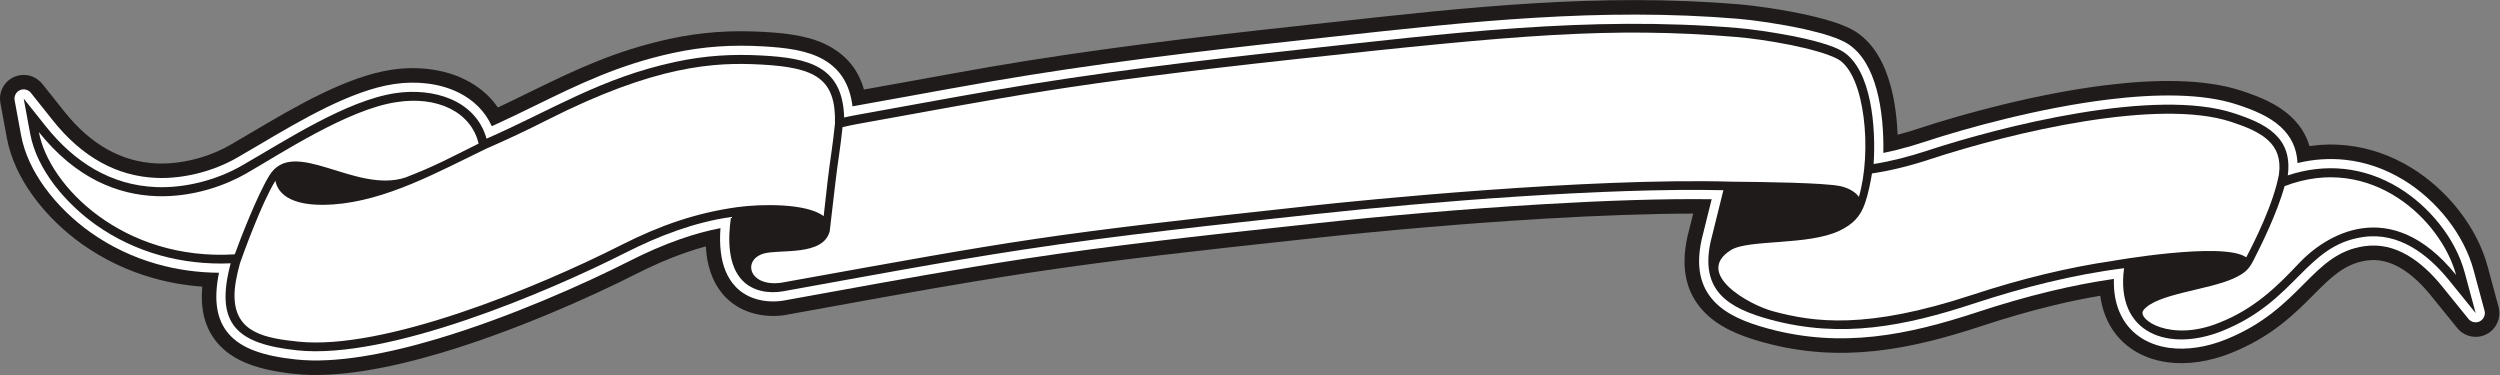
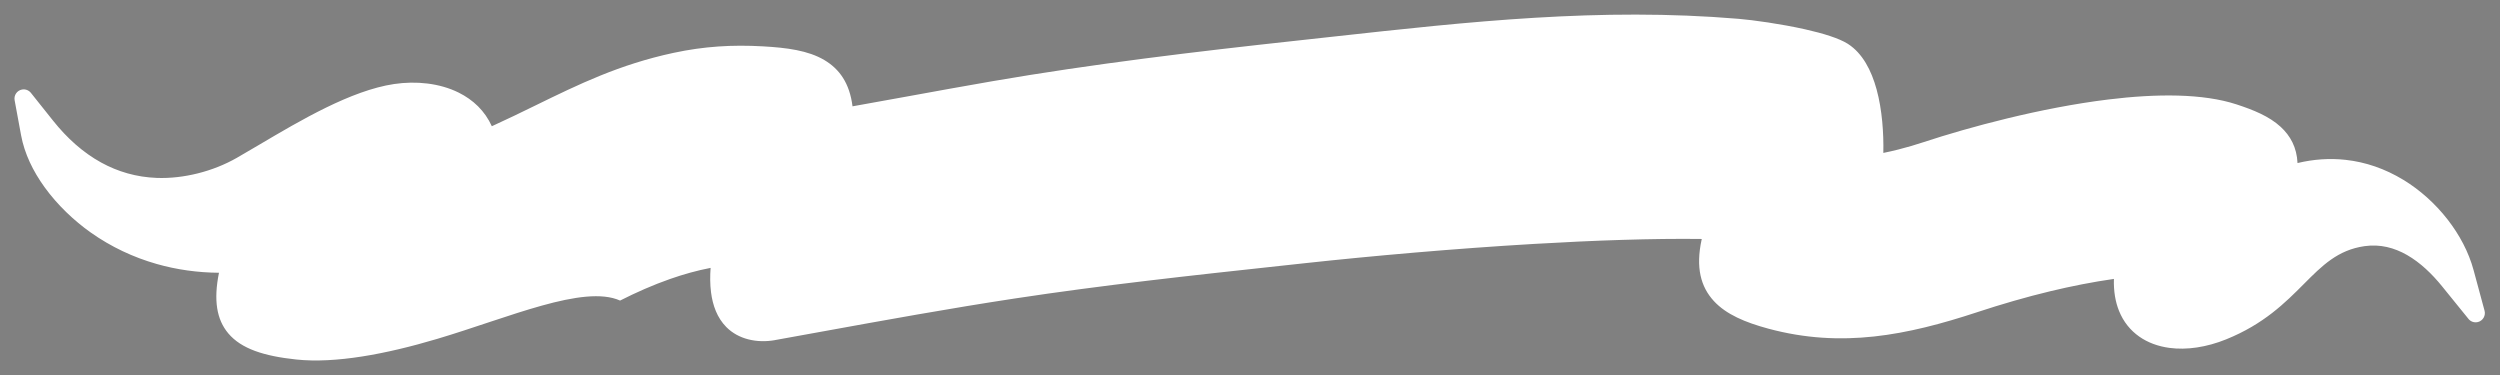
<svg xmlns="http://www.w3.org/2000/svg" viewBox="0 0 900.667 135.093" height="135.093" width="900.667" xml:space="preserve" id="svg2" version="1.1">
  <rect x="0" y="0" width="900.667" height="135.093" fill="#808080" stroke="none" />
  <defs id="defs6" />
  <g transform="matrix(1.333,0,0,-1.333,0,135.093)" id="g10">
    <g transform="scale(0.1)" id="g12">
-       <path id="path14" style="fill:#1e1b1a;fill-opacity:1;fill-rule:evenodd;stroke:none" d="m 546.738,238.824 c -45.605,3.254 -90.543,11.035 -134.117,23.457 C 345.512,281.402 281.391,311.5 222.754,352.926 174.648,386.902 126.313,432.527 88.434,485.047 54.492,532.09 28.785,585.004 18.496,640.816 L 1.059,735.387 c -6.375,34.781 16.652,68.144 51.43,74.515 24.059,4.411 47.434,-5.246 61.672,-23.125 l 0.055,0.047 59.93,-75.203 c 34.476,-43.262 73.867,-78.848 118.359,-103.25 39.738,-21.801 83.902,-34.879 132.695,-36.699 32.235,-1.203 66.36,2.801 99.875,11.191 33.828,8.461 66.508,21.395 95.457,37.95 22.024,12.585 40.703,23.636 60.274,35.203 114.215,67.511 254.8,150.617 378.555,169.07 66.67,9.945 138.89,2.566 198.16,-27.027 35.01,-17.481 65.47,-42.223 88.09,-75.102 28.39,13.379 57.01,27.352 85.22,41.137 118.53,57.898 230.07,112.386 381.76,144.859 42.76,9.149 84.18,14.969 125.92,17.883 41.02,2.867 82.39,2.852 125.72,0.398 69.81,-3.953 132.98,-12.293 183.78,-42.461 41.46,-24.625 71.88,-60.285 86.93,-113.308 91.02,16.265 98.2,17.586 105.38,18.887 87.05,15.839 174.1,31.687 236.64,42.457 134.28,23.129 271.9,43.125 411.7,61.254 140.89,18.277 277.06,33.804 411.96,48.464 l 97.83,10.754 c 370.45,40.828 725.93,79.999 1103.23,48.389 40.02,-3.35 117.35,-14.002 185.99,-29.389 l 2.54,-0.633 c 50.45,-11.457 97.08,-26.054 124.66,-43.507 1.28,-0.801 2.51,-1.645 3.71,-2.52 46.22,-31.07 74.67,-83.793 91,-143.555 11.59,-42.429 17.28,-89.019 19.13,-132.757 19.9,5.214 39.57,11.089 58.93,17.449 l -0.03,0.074 c 122.12,40.176 319.5,93.848 506.04,116.672 135.14,16.539 266.14,16.875 363.64,-15.133 49.25,-16.172 96.73,-35.371 133.14,-68.918 23.93,-22.039 41.94,-48.348 51.31,-80.789 34.21,4.824 68.47,5.422 102.4,1.645 58.9,-6.547 116.79,-26.2 171.79,-59.598 48.42,-29.41 93.62,-69.777 129.93,-116.387 35.38,-45.429 62.83,-97.09 77.36,-150.851 l 29.64,-109.688 c 9.15,-34.226 -11.19,-69.394 -45.41,-78.535 -26.62,-7.109 -53.81,3.605 -68.88,24.824 l -68.93,85.012 c -24.22,29.863 -52.35,57.187 -83.69,75.117 -27.21,15.555 -57.3,23.777 -89.69,19.168 -59.63,-8.484 -97.59,-46.59 -141.47,-90.664 -53.58,-53.797 -114,-114.453 -223.47,-158.777 -59.19,-23.965 -119.76,-32.785 -173.46,-25.52 -36.68,4.973 -70.34,17.316 -98.78,37.324 -29.84,21.008 -53.41,49.739 -68.26,86.438 -6.89,17.019 -11.83,35.672 -14.51,55.965 -42.47,-7.176 -84.42,-15.867 -125.61,-25.762 -64.59,-15.508 -129.97,-34.609 -194.53,-55.828 l 0.03,-0.078 c -97.37,-32.031 -190.99,-56.992 -286.86,-67.414 -97.66,-10.613 -195.95,-5.859 -300.02,22.199 -68.89,18.562 -126.76,43.172 -166.31,86.191 -43.99,47.813 -61.85,110.938 -42.45,200.36 0.38,1.789 0.85,3.535 1.36,5.246 l 14.17,57.109 c -120.62,-0.058 -259.1,-5.324 -400.64,-13.633 -216.73,-12.714 -439.91,-32.648 -616.69,-51.847 l -68.39,-7.41 c -237.43,-25.704 -475.84,-51.516 -714.8,-87.891 -181.93,-27.695 -353.36,-58.84 -524.46,-89.914 -41.16,-7.481 -82.32,-14.961 -123.44,-22.363 l -0.28,-0.047 0.03,-0.196 c -28.2,-5 -59.16,-4.609 -88.7,3.067 -28.32,7.363 -55.09,21.367 -77.04,43.582 -31.45,31.828 -46.63,73.105 -52.16,116.555 -0.91,7.136 -1.55,14.304 -1.97,21.464 -19.14,-5.129 -38.15,-11.054 -56.96,-17.636 -44.52,-15.578 -88.29,-35.012 -130.42,-56.348 C 1593.4,209.332 1389.68,118.543 1192.36,59.812 1049.17,17.195 907.789,-8.891 797.027,2.789 699.457,13.07 629.82,36.551 587.145,87.215 554.574,125.887 541.023,174.801 546.738,238.824 v 0" />
-       <path id="path16" style="fill:#ffffff;fill-opacity:1;fill-rule:nonzero;stroke:none" d="m 591.832,276.277 c -57.344,0.399 -114.019,8.243 -168.48,23.77 -62.985,17.949 -123.125,46.16 -178.059,84.969 -44.941,31.75 -89.988,74.218 -125.121,122.922 -30.781,42.667 -54.028,90.281 -63.191,139.984 l -17.441,94.57 c -2.473,13.52 6.488,26.5 20.008,28.973 9.351,1.715 18.441,-2.039 23.984,-8.992 l 59.946,-75.18 c 37.613,-47.195 80.902,-86.191 130.171,-113.219 44.868,-24.621 94.844,-39.39 150.176,-41.457 36.078,-1.34 73.914,3.051 110.762,12.266 37.305,9.336 73.394,23.633 105.418,41.941 20.312,11.61 40.059,23.285 60.738,35.508 111.235,65.75 248.16,146.691 364.288,164.008 59.37,8.855 123.21,2.515 175.01,-23.352 38.5,-19.211 70.34,-48.894 89.21,-90.711 40.57,18.407 80.05,37.684 118.75,56.598 116.41,56.863 225.96,110.379 372.71,141.793 40.98,8.773 80.58,14.34 120.4,17.121 39.55,2.758 79.36,2.75 120.97,0.395 64.37,-3.645 122.1,-11.036 165.99,-37.094 40.77,-24.207 68.24,-62.582 76.06,-125.027 l 6.04,1.136 c 74.86,13.395 105.96,19.059 137.05,24.719 81.89,14.898 163.79,29.809 236.33,42.301 135.41,23.328 272.22,43.234 410.01,61.105 138.22,17.926 274.83,33.492 411.2,48.305 25.69,2.789 62.01,6.793 97.97,10.758 368.4,40.593 721.9,79.551 1095.74,48.238 39.09,-3.277 114.3,-13.609 180.6,-28.477 l 0.99,-0.246 c 47.16,-10.621 90.15,-23.773 113.96,-38.832 l 1.24,-0.836 c 38.31,-24.976 62.37,-70.281 76.61,-122.39 15.05,-55.117 19.36,-118.426 18.2,-171.699 13.4,2.703 26.86,5.785 40.37,9.187 23.45,5.914 46.63,12.758 69.44,20.266 l -0.01,0.023 c 120.4,39.613 314.93,92.52 498.54,114.984 130.13,15.93 255.41,16.547 346.77,-13.445 44.81,-14.707 87.66,-31.867 118.73,-60.484 26.35,-24.281 43.56,-55.488 45.62,-97.883 43.4,10.437 87.15,13.418 130.31,8.621 53.41,-5.937 105.94,-23.769 155.84,-54.082 44.36,-26.934 85.89,-64.062 119.36,-107.031 32.21,-41.36 57.16,-88.242 70.31,-136.895 l 29.64,-109.699 c 3.55,-13.301 -4.36,-26.98 -17.67,-30.535 -10.33,-2.766 -20.89,1.394 -26.76,9.629 L 6600,239.813 c -26.99,33.289 -58.68,63.945 -94.58,84.472 -34.29,19.61 -72.66,29.903 -114.69,23.926 -72.54,-10.313 -114.82,-52.773 -163.7,-101.856 C 6176.17,195.289 6118.82,137.703 6016.6,96.316 5963.63,74.871 5910.03,66.902 5863.08,73.25 c -30.48,4.129 -58.25,14.246 -81.46,30.586 -23.76,16.719 -42.56,39.687 -54.46,69.102 -9.91,24.48 -14.95,53.359 -13.93,86.707 -57.62,-8.29 -115.04,-19.618 -171.57,-33.192 -66.57,-15.988 -132.94,-35.344 -197.73,-56.652 l 0.01,-0.028 c -95.21,-31.32 -186.38,-55.683 -278.74,-65.722 -93.05,-10.117 -186.66,-5.586 -285.77,21.121 -62.34,16.808 -114.07,38.391 -147.59,74.844 -35.26,38.332 -49.26,90.324 -32.95,165.558 0.14,0.684 0.32,1.356 0.52,2.012 l 26.65,107.422 c -132.79,1.687 -290.97,-3.84 -452.76,-13.332 -217.64,-12.774 -441.5,-32.754 -618.68,-52 l -68.4,-7.422 c -238.59,-25.82 -478.19,-51.77 -716.48,-88.039 -178.14,-27.117 -352,-58.699 -525.53,-90.223 -41.16,-7.472 -82.32,-14.953 -123.44,-22.355 l -0.11,-0.02 0.01,-0.078 c -23.2,-4.109 -48.41,-3.855 -72.14,2.316 -21.83,5.665 -42.32,16.329 -58.94,33.145 -24.69,24.988 -36.75,58.418 -41.27,94.012 -2.77,21.769 -2.73,44.238 -1.11,65.859 -37,-7.129 -73.63,-17.422 -109.5,-29.98 -46.42,-16.239 -91.74,-36.348 -135.17,-58.34 C 1577.32,245.125 1376.07,155.438 1181.18,97.43 1042.3,56.09 906.039,30.711 801.012,41.785 713.492,51.004 652.141,70.75 617.047,112.41 c -31.613,37.52 -40.184,89.676 -25.215,163.867 v 0" />
-       <path id="path18" style="fill:#1e1b1a;fill-opacity:1;fill-rule:evenodd;stroke:none" d="m 623.406,301.746 c -129.39,-5.402 -256.953,28.231 -363.765,103.692 -79.934,56.472 -159.914,148.015 -178.168,247 l -17.441,94.57 59.934,-75.199 c 76.078,-95.461 174.848,-159.411 298.98,-164.039 77.621,-2.895 161.977,18.847 229.453,57.421 116.707,66.727 283.149,176.645 416.242,196.497 101.57,15.148 216.19,-17.391 246.39,-123.004 178.08,78.179 309.83,164.589 510.85,207.621 79.65,17.05 153.78,21.621 234.84,17.027 121.82,-6.898 217.06,-27.102 220.7,-167.422 10.99,2.457 22.02,4.762 33.14,6.746 124.4,22.239 248.65,45.555 373.19,67.008 272.18,46.887 545.12,79.387 819.64,109.211 402.82,43.773 784.42,92.793 1189.03,58.895 65.3,-5.469 232.22,-30.782 284.33,-63.747 77.57,-49.375 89.58,-205.742 83.04,-303.898 48.83,7.758 97.06,20.41 143.89,35.813 202.68,66.691 617.12,171.355 829.79,101.539 83.99,-27.567 159.61,-63.379 145.66,-168.055 100.98,33.562 205.28,23.996 299.67,-33.332 81.61,-49.559 153.31,-136.082 178.45,-229.09 l 29.64,-109.699 -71.57,88.254 c -57.53,70.937 -135.79,131.074 -232.09,117.371 -156.98,-22.324 -178.96,-172.059 -380,-253.457 -144.63,-58.563 -290.7,-9.024 -266.59,169.074 -136.55,-17.012 -274.6,-52.285 -404.51,-95.02 -187.69,-61.75 -358.4,-95.929 -550.25,-44.218 -116.37,31.367 -191.31,78.613 -162.6,211.035 l 34.49,139.043 c -314.15,6.976 -786,-30.156 -1105.79,-64.895 -261.93,-28.465 -525.44,-55.898 -785.95,-95.554 -217.02,-33.039 -433.59,-73.879 -649.65,-112.774 -37.73,-6.68 -80.84,-0.195 -109.03,28.34 -40.79,41.289 -40.23,113.691 -31.72,172.422 C 1876.55,412.918 1779.84,375.66 1691.32,330.828 1479.62,223.602 1048.97,40.73 803.551,66.598 641.293,83.699 579.242,136.031 623.406,301.746 v 0" />
-       <path id="path20" style="fill:#ffffff;fill-opacity:1;fill-rule:evenodd;stroke:none" d="m 6174.42,510.34 c 234.58,90.019 423.64,-92.18 463.59,-240.02 -179.59,221.446 -356.71,104.071 -424.47,31.805 -59.65,-63.602 -121.53,-123.777 -215.55,-160.828 -132.86,-53.801 -223.27,9.754 -205.26,33.418 34.53,45.359 176.68,54.629 245.85,87.117 27.96,13.137 38.89,23.086 51.13,46.699 19.93,38.489 64.95,129.407 84.71,201.809 z m -1115.1,34.355 c 46.17,6.825 97.83,18.887 155.89,37.989 226.85,74.636 618.38,165.996 814.75,101.527 83.47,-27.402 140.41,-58.664 129.39,-141.516 -14.55,-79.816 -66.87,-183.937 -88.53,-224.73 -61.38,43.769 -364.15,-10.117 -365.16,-10.301 v 0 c -113.53,-16.574 -241.67,-47.141 -377.05,-91.68 -284.31,-93.535 -425.72,-73.683 -536.46,-43.839 -67.49,18.195 -213.41,102.003 -114.66,165.109 47.23,30.184 209.86,11.934 294.56,52.91 36.43,17.625 55.94,37.996 68.58,74.402 8.43,24.317 14.94,56.235 18.69,80.129 z M 2277.13,669.863 c 13.6,3.141 27.32,6.145 41.65,8.703 413.96,73.981 548.63,106.161 1191.21,175.985 586.56,63.738 842.4,87.48 1184.41,58.84 72.03,-6.036 217.57,-29.965 273.42,-60.071 73.41,-43.066 91.68,-250.847 56.18,-371.918 -10.78,15.032 -30.56,24.672 -49.94,28.918 -41.85,9.188 -209.36,11.508 -291.8,12.098 -392.87,11.398 -1006.27,-50.645 -1132.88,-64.402 -742.1,-80.637 -784.7,-91.086 -1437.26,-208.567 -89.14,-12.597 -106.59,62.727 -46.91,79.024 42.96,11.73 159.79,-7.801 177.23,59.953 l 15.97,136.57 c 6.11,51.926 13.1,89.902 18.72,144.867 z M 744.363,525.125 c 4.309,-25.098 28.899,-72.91 155.25,-64.27 144.677,9.883 285.597,88.708 414.457,150.743 53.76,23.351 108.85,49.222 164.74,77.535 292.92,148.359 452.53,157.019 580.55,149.769 143.58,-8.132 200.6,-37.195 197.29,-159.48 -5.51,-56.75 -12.96,-96.594 -19.48,-152 -3.24,-27.504 -6.94,-60.481 -11.06,-98.207 -45.68,35.207 -168.61,33.371 -233.94,24.328 C 1882,438.289 1783.78,404.234 1680.44,351.902 1443.21,231.746 1034.39,66.07 806.07,90.133 718.879,99.324 633.34,112.887 633.805,214.977 c 0.117,26.914 6.394,56.671 14.871,87.414 8.582,24.257 57.996,161.875 95.687,222.734 z M 634.469,326.063 C 333.336,307.449 132.105,510.188 105.141,656.406 306.859,403.309 562.102,485.445 664.348,543.898 c 89.984,51.45 276.586,174.938 407.842,193.582 107.96,16.961 200.68,-25.246 221.35,-112.156 -81.62,-40.265 -112.71,-58.574 -197.88,-91.652 -136.644,-44.563 -303.023,113.043 -368.363,4.414 -32.555,-54.106 -76.109,-166 -92.828,-212.023 v 0" />
+       <path id="path16" style="fill:#ffffff;fill-opacity:1;fill-rule:nonzero;stroke:none" d="m 591.832,276.277 c -57.344,0.399 -114.019,8.243 -168.48,23.77 -62.985,17.949 -123.125,46.16 -178.059,84.969 -44.941,31.75 -89.988,74.218 -125.121,122.922 -30.781,42.667 -54.028,90.281 -63.191,139.984 l -17.441,94.57 c -2.473,13.52 6.488,26.5 20.008,28.973 9.351,1.715 18.441,-2.039 23.984,-8.992 l 59.946,-75.18 c 37.613,-47.195 80.902,-86.191 130.171,-113.219 44.868,-24.621 94.844,-39.39 150.176,-41.457 36.078,-1.34 73.914,3.051 110.762,12.266 37.305,9.336 73.394,23.633 105.418,41.941 20.312,11.61 40.059,23.285 60.738,35.508 111.235,65.75 248.16,146.691 364.288,164.008 59.37,8.855 123.21,2.515 175.01,-23.352 38.5,-19.211 70.34,-48.894 89.21,-90.711 40.57,18.407 80.05,37.684 118.75,56.598 116.41,56.863 225.96,110.379 372.71,141.793 40.98,8.773 80.58,14.34 120.4,17.121 39.55,2.758 79.36,2.75 120.97,0.395 64.37,-3.645 122.1,-11.036 165.99,-37.094 40.77,-24.207 68.24,-62.582 76.06,-125.027 l 6.04,1.136 c 74.86,13.395 105.96,19.059 137.05,24.719 81.89,14.898 163.79,29.809 236.33,42.301 135.41,23.328 272.22,43.234 410.01,61.105 138.22,17.926 274.83,33.492 411.2,48.305 25.69,2.789 62.01,6.793 97.97,10.758 368.4,40.593 721.9,79.551 1095.74,48.238 39.09,-3.277 114.3,-13.609 180.6,-28.477 l 0.99,-0.246 c 47.16,-10.621 90.15,-23.773 113.96,-38.832 l 1.24,-0.836 c 38.31,-24.976 62.37,-70.281 76.61,-122.39 15.05,-55.117 19.36,-118.426 18.2,-171.699 13.4,2.703 26.86,5.785 40.37,9.187 23.45,5.914 46.63,12.758 69.44,20.266 l -0.01,0.023 c 120.4,39.613 314.93,92.52 498.54,114.984 130.13,15.93 255.41,16.547 346.77,-13.445 44.81,-14.707 87.66,-31.867 118.73,-60.484 26.35,-24.281 43.56,-55.488 45.62,-97.883 43.4,10.437 87.15,13.418 130.31,8.621 53.41,-5.937 105.94,-23.769 155.84,-54.082 44.36,-26.934 85.89,-64.062 119.36,-107.031 32.21,-41.36 57.16,-88.242 70.31,-136.895 l 29.64,-109.699 c 3.55,-13.301 -4.36,-26.98 -17.67,-30.535 -10.33,-2.766 -20.89,1.394 -26.76,9.629 L 6600,239.813 c -26.99,33.289 -58.68,63.945 -94.58,84.472 -34.29,19.61 -72.66,29.903 -114.69,23.926 -72.54,-10.313 -114.82,-52.773 -163.7,-101.856 C 6176.17,195.289 6118.82,137.703 6016.6,96.316 5963.63,74.871 5910.03,66.902 5863.08,73.25 c -30.48,4.129 -58.25,14.246 -81.46,30.586 -23.76,16.719 -42.56,39.687 -54.46,69.102 -9.91,24.48 -14.95,53.359 -13.93,86.707 -57.62,-8.29 -115.04,-19.618 -171.57,-33.192 -66.57,-15.988 -132.94,-35.344 -197.73,-56.652 l 0.01,-0.028 c -95.21,-31.32 -186.38,-55.683 -278.74,-65.722 -93.05,-10.117 -186.66,-5.586 -285.77,21.121 -62.34,16.808 -114.07,38.391 -147.59,74.844 -35.26,38.332 -49.26,90.324 -32.95,165.558 0.14,0.684 0.32,1.356 0.52,2.012 c -132.79,1.687 -290.97,-3.84 -452.76,-13.332 -217.64,-12.774 -441.5,-32.754 -618.68,-52 l -68.4,-7.422 c -238.59,-25.82 -478.19,-51.77 -716.48,-88.039 -178.14,-27.117 -352,-58.699 -525.53,-90.223 -41.16,-7.472 -82.32,-14.953 -123.44,-22.355 l -0.11,-0.02 0.01,-0.078 c -23.2,-4.109 -48.41,-3.855 -72.14,2.316 -21.83,5.665 -42.32,16.329 -58.94,33.145 -24.69,24.988 -36.75,58.418 -41.27,94.012 -2.77,21.769 -2.73,44.238 -1.11,65.859 -37,-7.129 -73.63,-17.422 -109.5,-29.98 -46.42,-16.239 -91.74,-36.348 -135.17,-58.34 C 1577.32,245.125 1376.07,155.438 1181.18,97.43 1042.3,56.09 906.039,30.711 801.012,41.785 713.492,51.004 652.141,70.75 617.047,112.41 c -31.613,37.52 -40.184,89.676 -25.215,163.867 v 0" />
    </g>
  </g>
</svg>